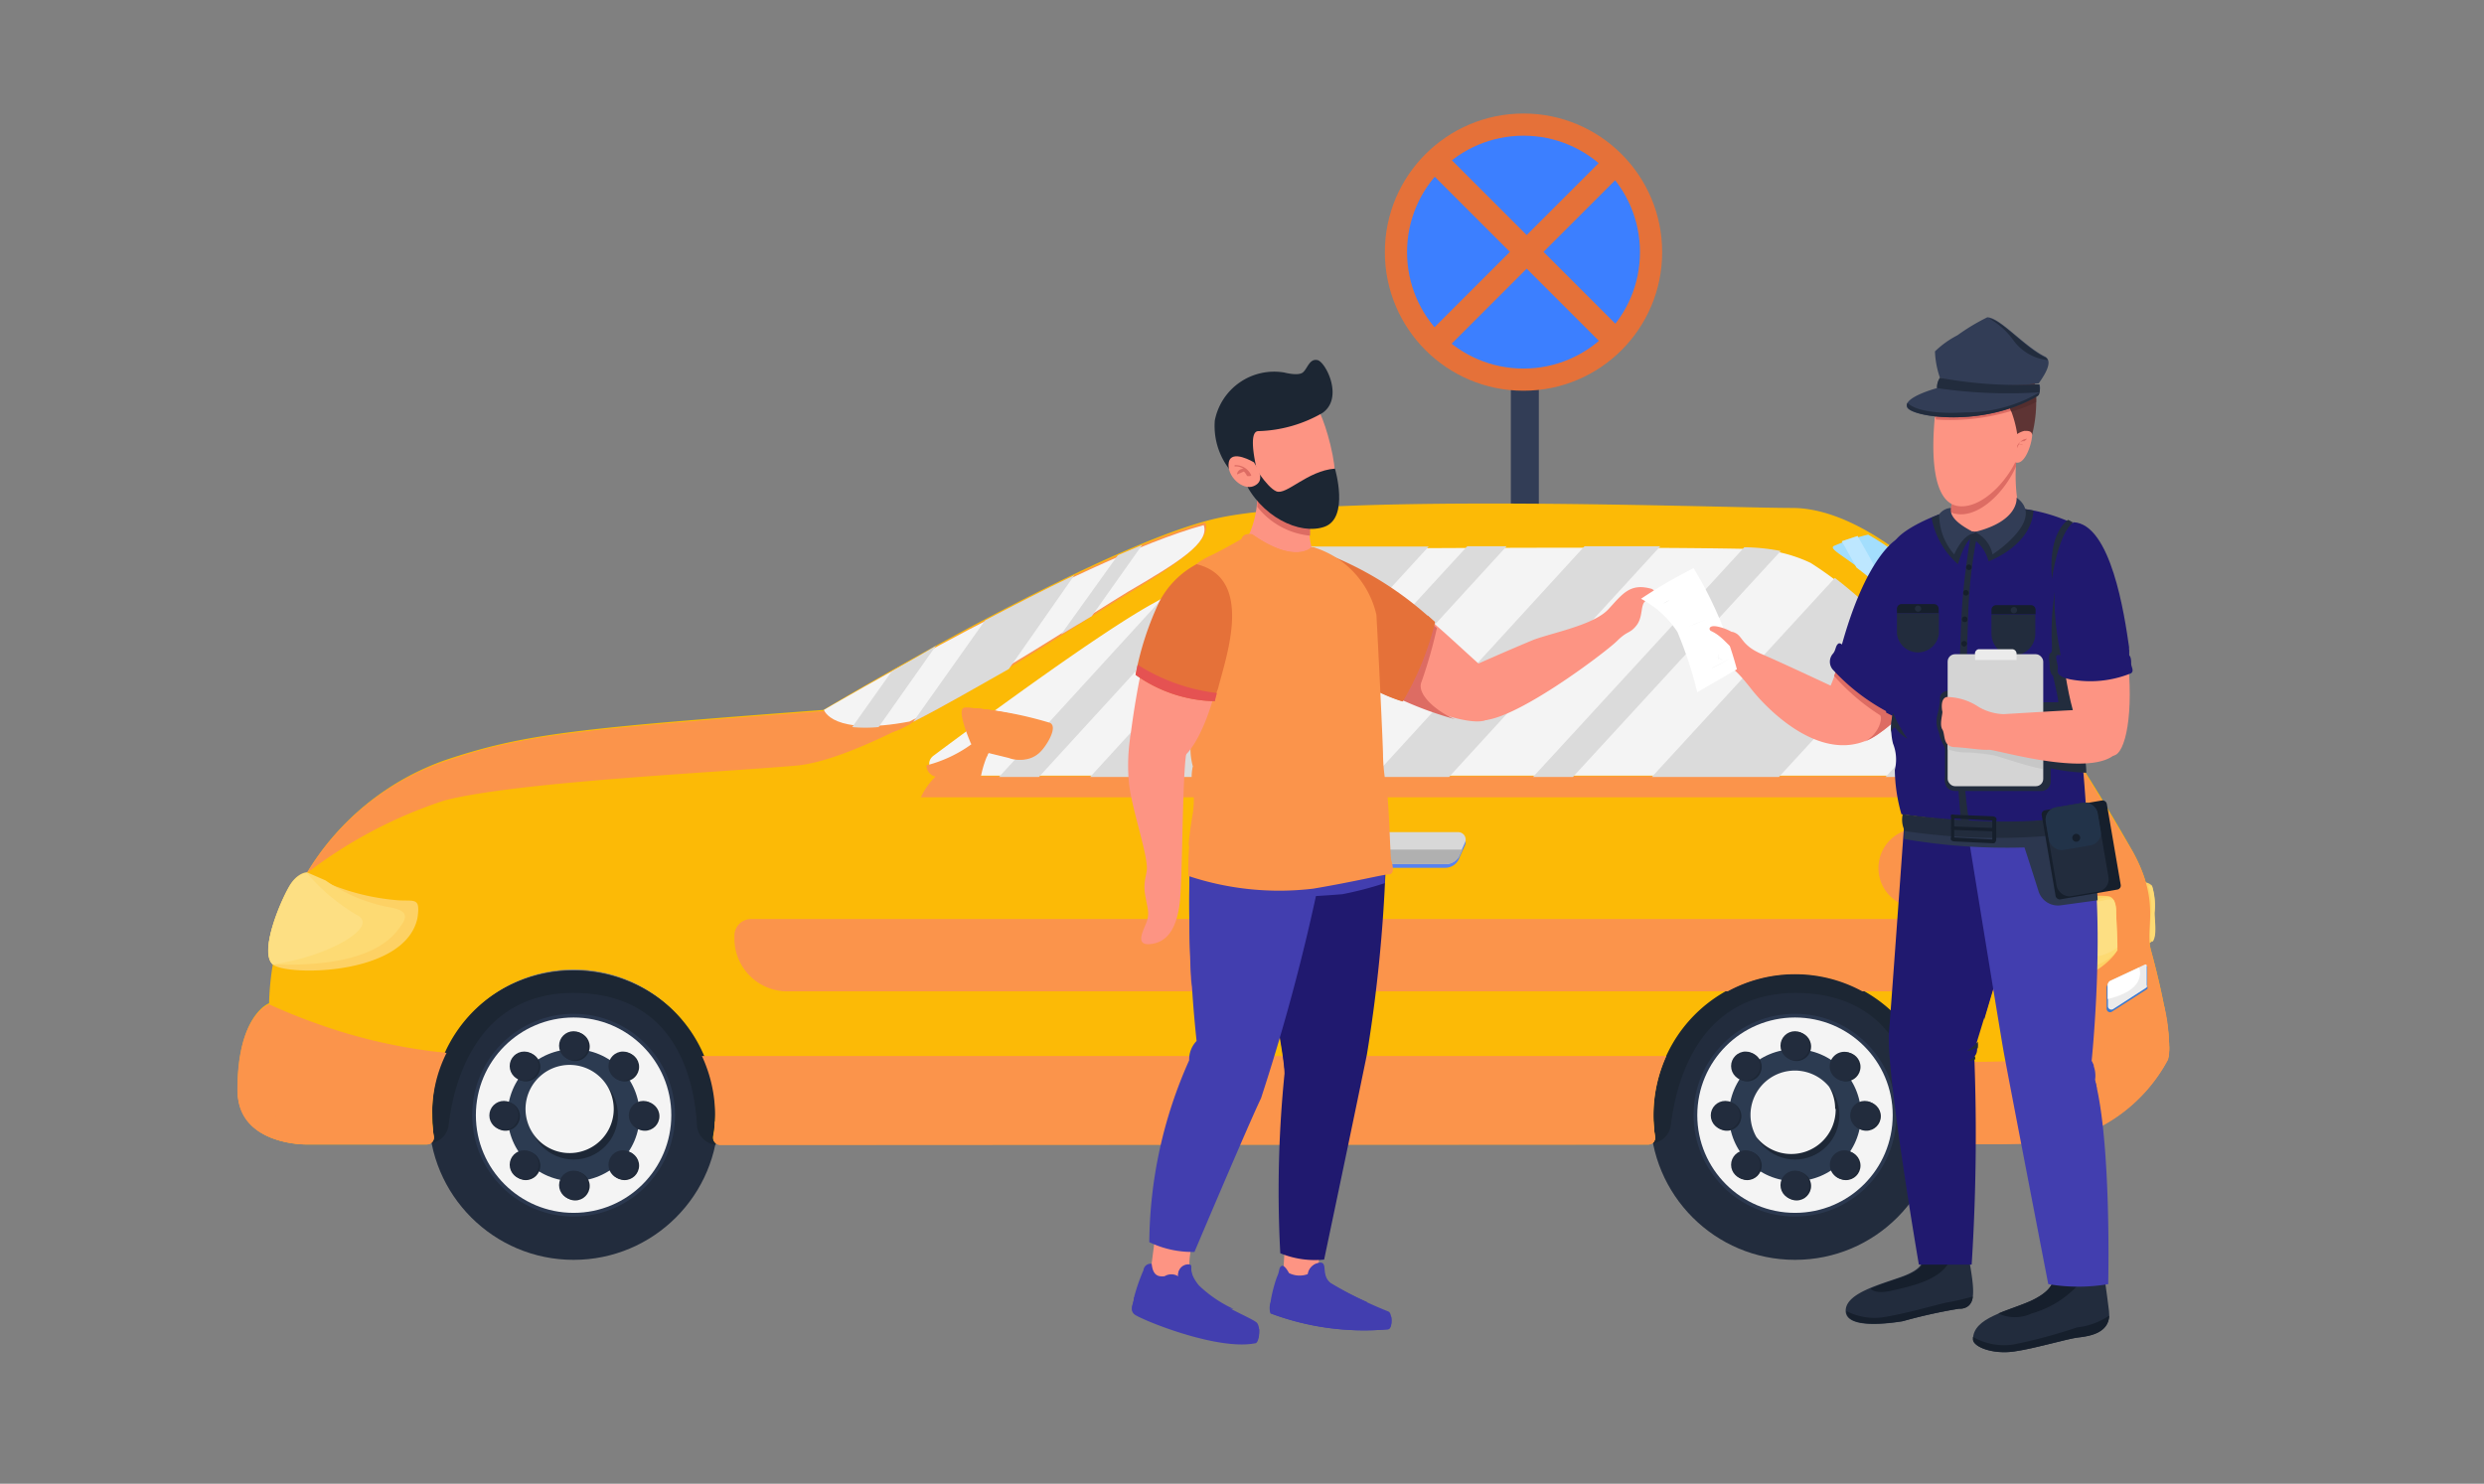
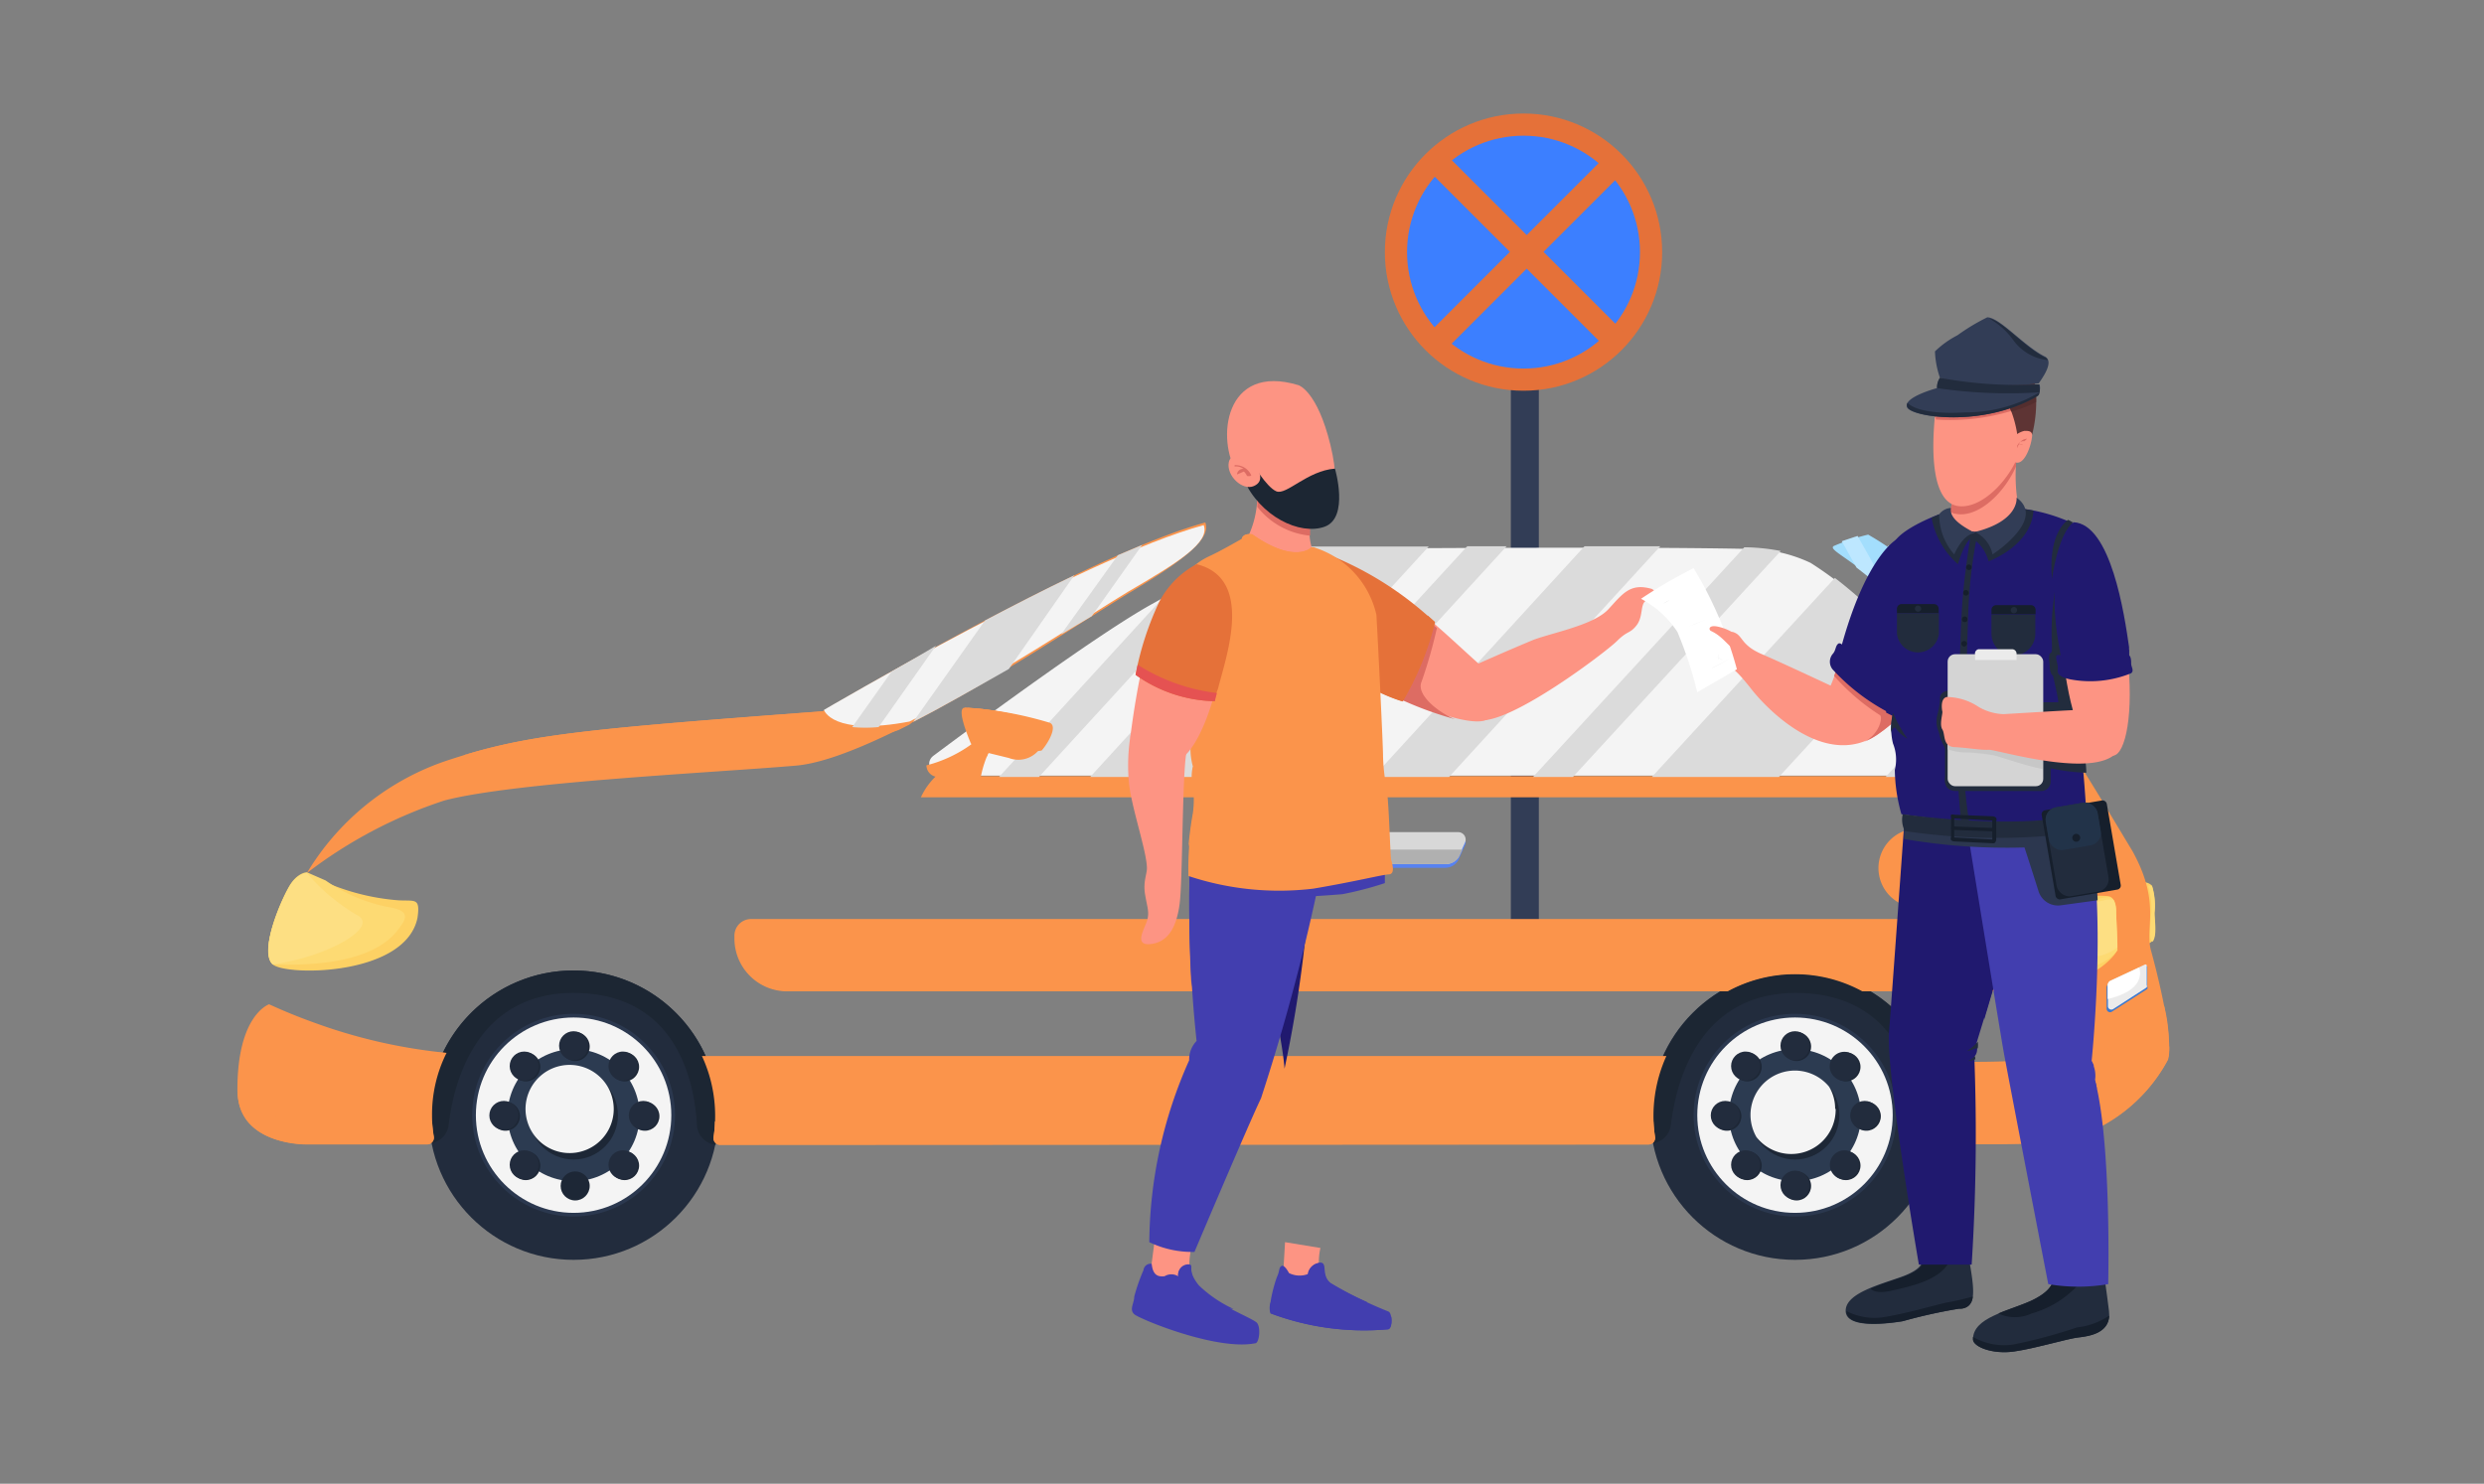
<svg xmlns="http://www.w3.org/2000/svg" id="Layer_1" data-name="Layer 1" viewBox="0 0 94.06 56.2">
  <rect x="0" y="0" width="94.06" height="56.2" fill="#808080" stroke="none" />
  <defs>
    <style>.cls-1{fill:#323d56;}.cls-2{fill:#222c3d;}.cls-3{fill:#2b384f;}.cls-4{fill:#f4f4f4;}.cls-5{fill:#2c3b51;}.cls-6{fill:#1d2736;}.cls-7{fill:#1c2633;}.cls-8{fill:#fcba06;}.cls-9{fill:#fb944b;}.cls-10{fill:#5782f1;}.cls-11{fill:#d8d8d8;}.cls-12{fill:#b0b0b0;}.cls-13{fill:#dbdbdb;}.cls-14{fill:#a3defd;}.cls-15{fill:#bde7ff;}.cls-16{fill:#fdd164;}.cls-17{fill:#fdda73;}.cls-18{fill:#fddf83;}.cls-19{fill:#3c79cf;}.cls-20{fill:#ebebeb;}.cls-21{fill:#fff;}.cls-22{fill:#296dba;}.cls-23{fill:#fd9483;}.cls-24{fill:#423eaf;}.cls-25{fill:#20196f;}.cls-26{fill:#dd6c63;}.cls-27{fill:#e57139;}.cls-28{fill:#e55252;}.cls-29{fill:#161f2c;}.cls-30{fill:#2c374f;}.cls-31{fill:#5e3434;}.cls-32{fill:#542e2e;}.cls-33{fill:#d4d4d4;}.cls-34{fill:#c7c7c7;}.cls-35{fill:#223349;}.cls-36{fill:#3c7fff;}</style>
  </defs>
  <rect class="cls-1" x="57.21" y="10.13" width="1.06" height="25.42" />
  <rect class="cls-1" x="55.04" y="35.01" width="5.4" height="1.24" />
  <circle class="cls-2" cx="21.72" cy="42.24" r="5.48" />
  <circle class="cls-3" cx="21.72" cy="42.24" r="3.84" />
  <circle class="cls-4" cx="21.72" cy="42.24" r="3.7" />
  <circle class="cls-5" cx="21.72" cy="42.24" r="2.5" />
  <circle class="cls-6" cx="21.72" cy="42.24" r="1.68" />
  <circle class="cls-6" cx="21.78" cy="39.64" r="0.55" />
  <circle class="cls-6" cx="21.78" cy="44.92" r="0.55" />
  <circle class="cls-6" cx="19.14" cy="42.28" r="0.55" />
  <circle class="cls-6" cx="24.42" cy="42.28" r="0.55" />
  <circle class="cls-6" cx="19.91" cy="44.15" r="0.55" />
  <circle class="cls-6" cx="23.65" cy="40.41" r="0.55" />
  <circle class="cls-6" cx="23.65" cy="44.15" r="0.55" />
  <circle class="cls-6" cx="19.91" cy="40.41" r="0.55" />
  <circle class="cls-2" cx="21.72" cy="39.61" r="0.55" />
-   <circle class="cls-2" cx="21.72" cy="44.89" r="0.55" />
  <circle class="cls-2" cx="19.08" cy="42.25" r="0.55" />
  <circle class="cls-2" cx="24.36" cy="42.25" r="0.55" />
  <circle class="cls-2" cx="19.85" cy="44.12" r="0.55" />
  <circle class="cls-2" cx="23.59" cy="40.38" r="0.55" />
  <circle class="cls-2" cx="23.59" cy="44.12" r="0.55" />
  <circle class="cls-2" cx="19.85" cy="40.38" r="0.55" />
  <path class="cls-4" d="M23.24,42a1.7,1.7,0,0,0-.23-.84,1.67,1.67,0,1,0,.23.84Z" />
  <path class="cls-7" d="M21.72,36.76a5.48,5.48,0,0,0-5.49,5.48,5.22,5.22,0,0,0,.11,1.06.8.8,0,0,0,.65-.69c.18-1.53,1-5,4.73-5,3.94,0,4.58,3.4,4.67,5a.79.79,0,0,0,.71.75,5.32,5.32,0,0,0,.1-1.07A5.48,5.48,0,0,0,21.72,36.76Z" />
  <circle class="cls-2" cx="67.97" cy="42.24" r="5.48" />
  <circle class="cls-3" cx="67.97" cy="42.24" r="3.84" />
  <circle class="cls-4" cx="67.97" cy="42.24" r="3.7" />
  <circle class="cls-5" cx="67.97" cy="42.24" r="2.5" />
  <circle class="cls-6" cx="67.97" cy="42.24" r="1.68" />
  <circle class="cls-6" cx="68.03" cy="39.64" r="0.55" />
  <circle class="cls-6" cx="68.03" cy="44.92" r="0.55" />
  <circle class="cls-6" cx="65.39" cy="42.28" r="0.55" />
  <circle class="cls-6" cx="70.67" cy="42.28" r="0.55" />
  <circle class="cls-6" cx="66.16" cy="44.15" r="0.55" />
  <circle class="cls-6" cx="69.9" cy="40.41" r="0.55" />
  <circle class="cls-6" cx="69.9" cy="44.15" r="0.55" />
  <circle class="cls-6" cx="66.16" cy="40.41" r="0.55" />
  <circle class="cls-2" cx="67.97" cy="39.61" r="0.55" />
  <circle class="cls-2" cx="67.97" cy="44.89" r="0.55" />
  <circle class="cls-2" cx="65.33" cy="42.25" r="0.55" />
  <circle class="cls-2" cx="70.61" cy="42.25" r="0.55" />
  <circle class="cls-2" cx="66.1" cy="44.12" r="0.55" />
  <path class="cls-2" d="M69.45,40a.55.55,0,1,1,0,.78A.54.54,0,0,1,69.45,40Z" />
  <path class="cls-2" d="M69.45,44.51a.55.55,0,1,1,.78,0A.54.54,0,0,1,69.45,44.51Z" />
  <circle class="cls-2" cx="66.1" cy="40.38" r="0.55" />
  <path class="cls-4" d="M69.49,42a1.6,1.6,0,0,0-.23-.84,1.68,1.68,0,0,0-2.75,1.91,1.68,1.68,0,0,0,3-1.07Z" />
  <path class="cls-7" d="M68,36.76a5.48,5.48,0,0,0-5.49,5.48,5.22,5.22,0,0,0,.11,1.06.8.8,0,0,0,.65-.69c.18-1.53,1-5,4.73-5,3.94,0,4.58,3.4,4.67,5a.8.8,0,0,0,.71.75,5.32,5.32,0,0,0,.1-1.07A5.48,5.48,0,0,0,68,36.76Z" />
-   <path class="cls-8" d="M81.45,36c-.24-.87.39-1.79-.7-3.76-5.74-10.14-10.25-13-12.88-13s-17.29-.56-21.69.37-15,7.28-15,7.28c-9.35.7-11.33.9-14.32,1.9A10,10,0,0,0,10.19,38S9,38.43,9,41.26c0,1.92,2.1,2.09,2.61,2.09h4.54a.28.28,0,0,0,.27-.32,7.19,7.19,0,0,1-.05-.81A5.36,5.36,0,1,1,27,43.05a.26.26,0,0,0,.25.3H62.42a.26.26,0,0,0,.25-.3,5.69,5.69,0,0,1-.06-.83,5.36,5.36,0,0,1,10.72,0,5.14,5.14,0,0,1-.07.88.2.2,0,0,0,.19.23s3.55,0,4.41-.08a6.14,6.14,0,0,0,4.23-3.14C82.36,39.24,81.45,36,81.45,36Z" />
  <path class="cls-9" d="M34.87,30.2H77.54A8.36,8.36,0,0,0,76.79,29a7.61,7.61,0,0,1-2.46.4H35.44A2.65,2.65,0,0,0,34.87,30.2Z" />
  <path class="cls-9" d="M77.31,34.72a5.77,5.77,0,0,1-1,.09H28.44a.63.63,0,0,0-.63.63v.11a2,2,0,0,0,2,2H65.42a5.33,5.33,0,0,1,5.1,0H76a6.53,6.53,0,0,0,1.64-.21l1.59-.42V34.39Z" />
  <path class="cls-9" d="M68,36.88a5.37,5.37,0,0,1,2.55.65H76a9,9,0,0,0,1.93-.24l1.3-.39V35.59a5.1,5.1,0,0,1-2.43.73H28a2,2,0,0,0,1.82,1.21H65.42A5.37,5.37,0,0,1,68,36.88Z" />
  <path class="cls-9" d="M30.14,29c3.14-.27,10.32-5.16,12.65-6.56,1.92-1.15,3.1-2,2.85-2.65C41,21.07,31.15,26.94,31.15,26.94c-9.35.7-11.33.9-14.32,1.9a9.82,9.82,0,0,0-5.21,4.23,17.48,17.48,0,0,1,5.21-2.75C19.51,29.62,27,29.27,30.14,29Z" />
  <path class="cls-9" d="M17.51,28.62a41.91,41.91,0,0,1,11-.84c3.35.35,4.86.11,5.52-.13l.4-.2a.41.41,0,0,0,.11-.11l-2.2-1.06-1.14.66C22.52,27.59,20.17,27.8,17.51,28.62Z" />
  <path class="cls-10" d="M54.74,32.87H50.6a.57.57,0,0,1-.53-.36L49.86,32a.27.27,0,0,1,.25-.37h5.12a.27.27,0,0,1,.25.37l-.21.47A.57.57,0,0,1,54.74,32.87Z" />
  <path class="cls-11" d="M54.74,32.73H50.6a.57.57,0,0,1-.53-.36l-.21-.47a.28.28,0,0,1,.25-.38h5.12a.28.28,0,0,1,.25.38l-.21.47A.57.57,0,0,1,54.74,32.73Z" />
  <path class="cls-12" d="M50,32.18l.09.19a.57.57,0,0,0,.53.36h4.14a.57.57,0,0,0,.53-.36l.09-.19Z" />
  <circle class="cls-9" cx="72.64" cy="32.88" r="1.44" />
  <path class="cls-9" d="M72.64,34.38a1.5,1.5,0,1,1,1.49-1.5A1.5,1.5,0,0,1,72.64,34.38Zm0-2.88A1.38,1.38,0,1,0,74,32.88,1.38,1.38,0,0,0,72.64,31.5Z" />
  <path class="cls-4" d="M35.7,29.38l38.77,0a.61.61,0,0,0,.57-.94c-1.14-1.71-3.22-5.05-6.48-7.12a5.57,5.57,0,0,0-2.45-.53c-4.79-.1-15.6,0-17.11,0-1.9,0-2.71.62-5.38,2.09-2,1.11-6.27,4.25-8.28,5.75C35,28.9,35.27,29.38,35.7,29.38Z" />
  <path class="cls-13" d="M52,29.43h2.87l8-8.74H60Z" />
  <path class="cls-13" d="M59.56,29.43l7.87-8.56a7.62,7.62,0,0,0-1.31-.14h-.07l-8,8.7Z" />
  <path class="cls-13" d="M67.36,29.43l4.7-5.11a18.17,18.17,0,0,0-2.58-2.43l-6.93,7.54Z" />
  <path class="cls-13" d="M74.45,29.43a.7.7,0,0,0,.64-1c-.31-.47-.7-1.06-1.17-1.72L71.4,29.43Z" />
  <path class="cls-13" d="M47.53,29.43h1.52l8-8.74H55.56Z" />
  <path class="cls-13" d="M41.28,29.43H46.1l8-8.73-4.84,0Z" />
  <path class="cls-13" d="M37.83,29.43h1.51L47,21.06a21.6,21.6,0,0,0-2.87,1.48Z" />
  <path class="cls-14" d="M70.74,20.25a7.89,7.89,0,0,0-1.3.43c-.34.21,1.61.75,4.27,4.15,2.14,2.73,2.88,3.73,3.09,4s.41.69,1.67-.15C75.38,23.94,72.85,21.45,70.74,20.25Z" />
  <path class="cls-15" d="M78.3,28.89l.29-.18c-.69-1.05-1.35-2-2-2.85Z" />
  <path class="cls-15" d="M74.42,23.25c-.55-.58-1.07-1.09-1.58-1.53L77,29.13a.88.88,0,0,0,.73,0Z" />
  <path class="cls-15" d="M71.47,20.65l2.79,5c.6.76,1.06,1.36,1.41,1.82l-3.55-6.33C71.9,21,71.68,20.79,71.47,20.65Z" />
  <path class="cls-15" d="M69.74,20.5l.56,1a16.46,16.46,0,0,1,1.37,1.16L70.34,20.3Z" />
  <path class="cls-4" d="M45.58,19.89c-4.63,1.27-14.38,7-14.38,7s.3,1,3.24.44c3.18-1.62,6.76-4,8.28-4.92C44.62,21.3,45.82,20.55,45.58,19.89Z" />
  <path class="cls-13" d="M33.76,25.44l-1.49,2.1a5.37,5.37,0,0,0,1,0l2.17-3.08C34.85,24.82,34.27,25.14,33.76,25.44Z" />
  <path class="cls-13" d="M40.68,21.79c-1.13.54-2.28,1.13-3.38,1.71l-2.72,3.84c1.2-.61,2.45-1.34,3.62-2Z" />
  <path class="cls-13" d="M41.34,23.34l1.91-2.7-.92.39-2.15,3Z" />
  <path class="cls-9" d="M37.54,28.29l-.66-.17a5,5,0,0,1-1.8.87.45.45,0,0,0,.45.44h1.61A4,4,0,0,1,37.54,28.29Z" />
  <path class="cls-9" d="M37.37,28.65c.1-.23.17-.36.17-.36l-.66-.17-.13.13A1,1,0,0,0,37.37,28.65Z" />
-   <path class="cls-9" d="M37.35,28.47a.63.63,0,0,1-.45-.39c-.18-.44-.46-1.21-.23-1.27a13.78,13.78,0,0,1,3.09.57c.3.15-.1.81-.32,1.05a1,1,0,0,1-1.11.28C38,28.63,37.6,28.54,37.35,28.47Z" />
+   <path class="cls-9" d="M37.35,28.47a.63.63,0,0,1-.45-.39c-.18-.44-.46-1.21-.23-1.27a13.78,13.78,0,0,1,3.09.57c.3.15-.1.81-.32,1.05C38,28.63,37.6,28.54,37.35,28.47Z" />
  <path class="cls-9" d="M37.22,28.47a.64.64,0,0,1-.44-.39c-.18-.44-.46-1.21-.23-1.27a13.78,13.78,0,0,1,3.09.57c.3.15-.1.81-.32,1.05a1,1,0,0,1-1.12.28Z" />
  <path class="cls-9" d="M39.29,27.9c.18-.33-.21-.62-.79-.81a9.32,9.32,0,0,0-2-.28c-.23.06.05.83.23,1.27a.51.51,0,0,0,.09.16C38.73,28.81,39.08,28.32,39.29,27.9Z" />
  <path class="cls-9" d="M36.55,26.81c-.23.06.05.83.23,1.27l0,.06c1.91.13,1.3-.89,1.1-1.17A7.08,7.08,0,0,0,36.55,26.81Z" />
  <path class="cls-16" d="M81.36,35.73h0c.38-.09.2-.93.22-1.19a2.56,2.56,0,0,0-.1-1,.45.45,0,0,0-.25-.12A14.9,14.9,0,0,1,81.36,35.73Z" />
  <path class="cls-17" d="M81.59,34.55a2.56,2.56,0,0,0-.1-1h0s-.13,0-.14,0a3.4,3.4,0,0,1,.12,1c-.06.41-.1,1.15.05,1.11C81.7,35.4,81.57,34.77,81.59,34.55Z" />
  <path class="cls-9" d="M81.45,36c-.24-.87.39-1.79-.7-3.76C80,31,79.29,29.79,78.59,28.71c-1.26.84-1.65.44-1.85.17a11.16,11.16,0,0,1,2.12,7.54,7.15,7.15,0,0,0,.22,3A5.34,5.34,0,0,1,78.8,43a6.31,6.31,0,0,0,3.29-2.91C82.36,39.24,81.45,36,81.45,36Z" />
  <path class="cls-16" d="M78.81,36.93h0c.5.06,1.34-.76,1.34-.93s-.05-1.32-.05-1.49,0-.56-.31-.57c-.77-.06-1,.16-1,.19a9.78,9.78,0,0,1,0,2.28C78.84,36.61,78.82,36.78,78.81,36.93Z" />
  <path class="cls-17" d="M80.18,36c0-.24-.05-1.3-.05-1.46s0-.52-.28-.56a2.18,2.18,0,0,0-.78.2c-.11.12.17.55.13,1.09s-.25,1.38-.07,1.36A1.79,1.79,0,0,0,80.18,36Z" />
  <path class="cls-18" d="M80.18,35.88c0-.36-.05-1.22-.05-1.36a1,1,0,0,0-.1-.43.66.66,0,0,0-.3,0c-.27.07-.51.08-.48.22a3.77,3.77,0,0,1,.18,1.1c-.07.28-.17.89.1.79A1.63,1.63,0,0,0,80.18,35.88Z" />
  <path class="cls-16" d="M11.62,33.07s-.29,0-.58.39-1.33,2.69-.67,3.1,5,.37,5.44-1.8c.11-.78-.1-.62-.74-.66A8.59,8.59,0,0,1,11.62,33.07Z" />
  <path class="cls-17" d="M14.66,34.35a6.31,6.31,0,0,1-2.33-1l-.71-.31s-.29,0-.58.39S9.77,36,10.33,36.53c3.81.13,4.59-1.08,4.89-1.52S15.2,34.44,14.66,34.35Z" />
  <path class="cls-18" d="M13.5,34.65a7.45,7.45,0,0,1-1.88-1.58s-.29,0-.58.39S9.77,36,10.33,36.53C12.38,36.25,14.43,35.1,13.5,34.65Z" />
  <path class="cls-19" d="M79.77,37.41l0,.8a.13.13,0,0,0,.2.11l1.34-.86a.12.12,0,0,0,0-.1l0-.75a.06.06,0,0,0-.08,0l-1.38.64A.22.22,0,0,0,79.77,37.41Z" />
  <path class="cls-20" d="M79.82,37.35l0,.77a.13.13,0,0,0,.2.1l1.27-.82a.12.12,0,0,0,0-.09l0-.72a.05.05,0,0,0-.08-.05l-1.31.61A.19.19,0,0,0,79.82,37.35Z" />
  <path class="cls-21" d="M81,36.65l-1.07.5a.19.19,0,0,0-.12.2l0,.49C81.18,37.52,81.07,36.84,81,36.65Z" />
  <path class="cls-9" d="M16.36,42.24a5.19,5.19,0,0,1,.55-2.36,20.39,20.39,0,0,1-5-1.14c-.56-.2-1.13-.43-1.72-.7,0,0-1.2.39-1.2,3.22,0,1.92,2.1,2.09,2.61,2.09h4.58a.25.25,0,0,0,.24-.29A5.46,5.46,0,0,1,16.36,42.24Z" />
  <path class="cls-9" d="M62.43,43.35a.25.25,0,0,0,.24-.29A5.47,5.47,0,0,1,63.1,40H26.58a5.37,5.37,0,0,1,.5,2.26,5.46,5.46,0,0,1-.06.82.25.25,0,0,0,.24.29Z" />
  <path class="cls-9" d="M81.94,38.07a10.49,10.49,0,0,1-2.86,1.87,33.58,33.58,0,0,1-6.17.23,5.32,5.32,0,0,1,.42,2.07,5.14,5.14,0,0,1-.07.88.2.2,0,0,0,.19.23s3.55,0,4.41-.08a6.14,6.14,0,0,0,4.23-3.14A5.63,5.63,0,0,0,81.94,38.07Z" />
  <path class="cls-9" d="M16.36,42.48H11.83A3.85,3.85,0,0,1,9,41.34c0,1.84,2.1,2,2.61,2h4.58a.25.25,0,0,0,.24-.29A5.7,5.7,0,0,1,16.36,42.48Z" />
  <path class="cls-9" d="M62.61,42.48H27.07a3.79,3.79,0,0,1-.05.58.25.25,0,0,0,.24.29H62.43a.25.25,0,0,0,.24-.29A5.7,5.7,0,0,1,62.61,42.48Z" />
  <path class="cls-9" d="M82.14,39.63a9.53,9.53,0,0,1-2,1.9,5.25,5.25,0,0,1-3,.95h-3.8c0,.21,0,.43-.07.64a.2.2,0,0,0,.19.23s3.55,0,4.41-.08a6.14,6.14,0,0,0,4.23-3.14A1.75,1.75,0,0,0,82.14,39.63Z" />
  <path class="cls-9" d="M16.91,39.88l-.44,0-.22,0-.21,0-.22,0-.22,0-.43-.07c-.29,0-.57-.11-.86-.18l-.42-.1-.43-.11a16.07,16.07,0,0,1-1.66-.54q-.41-.15-.81-.33c-.27-.11-.54-.23-.8-.36l.81.34c.27.1.54.21.82.3l.2.07.21.08.41.13.84.25c.56.15,1.13.29,1.7.4l.43.08.21,0,.22,0Z" />
  <path class="cls-9" d="M63.1,40,54,40H31.15l-4.57,0H54C57,40,60.06,40,63.1,40Z" />
  <path class="cls-9" d="M81.94,38.07A12.24,12.24,0,0,1,80,39.52a5.45,5.45,0,0,1-.53.29l-.14.06-.07,0-.07,0-.07,0-.07,0L79,40l-.07,0q-.3.06-.6.09l-.6,0-1.2,0h-2.4l-1.21,0h2.41c.8,0,1.6,0,2.4-.06l.6-.05a4,4,0,0,0,.59-.08l.07,0,.07,0,.07,0,.07,0,.07,0,.07,0,.13-.06.14-.07.07,0,.06,0,.13-.07.13-.07a11.52,11.52,0,0,0,1-.66C81.32,38.58,81.63,38.33,81.94,38.07Z" />
  <path class="cls-22" d="M76.74,28.88c.18.25.35.51.51.77l.06.1.06.1.12.2.11.2a.47.47,0,0,0,.05.1l0,.1a9.1,9.1,0,0,1,.39.84l0,.1s0,.08,0,.11l.08.22c.06.14.11.29.16.43s.18.59.25.89a9.12,9.12,0,0,1,.17.91A9.43,9.43,0,0,1,79,35.79c0,.16,0,.31,0,.46s0,.31-.05.46a7,7,0,0,0,0,.91v.12a.41.41,0,0,0,0,.11,3637495194710.13,3637495194710.13,0,0,1,0,.46,1.7,1.7,0,0,1,0,.22L79,39l.1.45,0,.23,0,.11v.12c0,.07,0,.15,0,.22l0,.23a5.78,5.78,0,0,1,0,.93,4.67,4.67,0,0,1-.15.91,1.8,1.8,0,0,1-.06.22l0,.11,0,.11c-.06.14-.12.28-.19.42a3.2,3.2,0,0,0,.17-.43l0-.1,0-.12.06-.22a4.63,4.63,0,0,0,.12-.9,5.63,5.63,0,0,0,0-.92l0-.23,0-.22,0-.12,0-.11,0-.22c-.07-.3-.14-.6-.2-.9a1.85,1.85,0,0,1,0-.23,1.81,1.81,0,0,1,0-.23l0-.23v-.12s0-.07,0-.11c0-.31,0-.62,0-.93,0-.15,0-.3,0-.46l0-.45c0-.31,0-.61,0-.92s0-.61-.1-.91-.1-.6-.16-.9-.15-.59-.24-.88l-.15-.44-.08-.21s0-.08,0-.11l0-.11-.05-.1,0-.11-.09-.21-.1-.21-.1-.21,0-.1,0-.1-.11-.21-.11-.2,0-.1-.06-.1-.12-.19-.12-.2-.06-.1-.06-.09Z" />
  <path class="cls-23" d="M48.66,47.05l-.07,1.19a4.19,4.19,0,0,0,1.68.76A2.35,2.35,0,0,1,50,47.27Z" />
  <path class="cls-24" d="M48.81,48.22s-.17-.33-.28-.27-.07.18-.16.38-.38,1.2-.24,1.42a10.08,10.08,0,0,0,4.45.6c.17-.07.13-.62,0-.67a16.67,16.67,0,0,1-2.21-1.08c-.4-.31-.07-.84-.45-.76a.5.5,0,0,0-.4.42A.89.89,0,0,1,48.81,48.22Z" />
  <path class="cls-24" d="M52.68,49.87c-1.43.54-3.92-.29-4.57-.53a.65.65,0,0,0,0,.41,10.08,10.08,0,0,0,4.45.6C52.69,50.3,52.71,50.05,52.68,49.87Z" />
  <path class="cls-24" d="M50.39,48.6c-.4-.31-.07-.84-.45-.76a.5.5,0,0,0-.4.42,3.21,3.21,0,0,0,2.25,1.07A11.24,11.24,0,0,1,50.39,48.6Z" />
-   <path class="cls-25" d="M52.47,32.83a56.84,56.84,0,0,1-.71,7.11c-.56,2.74-1.62,7.77-1.62,7.77a3.45,3.45,0,0,1-1.66-.24,44.19,44.19,0,0,1,.16-6.8c0-.64-.49-3-.65-4s-.33-3.7-.33-3.7Z" />
  <path class="cls-25" d="M48,36.71c.15.85.59,2.95.64,3.77a47.56,47.56,0,0,0,.87-5.79l-1.56,1.6C48,36.45,48,36.59,48,36.71Z" />
  <path class="cls-23" d="M43.74,46.85l-.13,1-.09.59,2,1.09a2.88,2.88,0,0,1-.39-2.33Z" />
  <path class="cls-24" d="M43.61,47.87a.27.27,0,0,0-.31.24,7,7,0,0,0-.35,1c0,.25-.2.49,0,.67s3.12,1.39,4.58,1.1c.15,0,.22-.59.07-.77s-1.69-.75-2.2-1.37-.13-.78-.4-.8a.39.39,0,0,0-.39.4.49.49,0,0,0-.51,0C43.79,48.38,43.65,48.24,43.61,47.87Z" />
-   <path class="cls-24" d="M47.53,50.83c.1,0,.16-.27.15-.49-1.67.42-4.15-.88-4.74-1.21,0,.22-.17.44,0,.6S46.07,51.12,47.53,50.83Z" />
  <path class="cls-24" d="M45.4,48.69c-.51-.62-.13-.78-.4-.8a.39.39,0,0,0-.39.4,2.46,2.46,0,0,0,2.1,1.29A4.77,4.77,0,0,1,45.4,48.69Z" />
  <path class="cls-24" d="M45.05,32.83a49.88,49.88,0,0,0,.26,6.6,1,1,0,0,0-.28.73,17.13,17.13,0,0,0-1.51,6.89,3.76,3.76,0,0,0,1.71.37s2.06-4.87,2.52-5.82A77.56,77.56,0,0,0,50,33.14Z" />
  <path class="cls-24" d="M45.05,32.83s-.07,2.28.07,4.55c.15-1.48.6-3.44,1.25-3.39a39.91,39.91,0,0,0,4.46-.12,13.07,13.07,0,0,0,1.61-.42c0-.39,0-.62,0-.62L47.79,33Z" />
  <path class="cls-23" d="M47.61,18.74a3.66,3.66,0,0,1-.36,1.61V21h2.56s-.25-.17-.24-1.2Z" />
  <path class="cls-26" d="M47.61,18.74s0,.2,0,.46a2.9,2.9,0,0,0,2,1.09c0-.13,0-.3,0-.49Z" />
  <path class="cls-23" d="M49.17,14.59s.71.21,1.21,2.27-.13,2.66-.76,2.85-1.94-.5-2.76-1.77S46.35,13.73,49.17,14.59Z" />
-   <path class="cls-7" d="M47,18.23a2.68,2.68,0,0,1-1-2.3,2.29,2.29,0,0,1,2.63-1.82s.52.14.7,0,.25-.54.56-.47,1,1.43.19,2a5.13,5.13,0,0,1-2.43.69c-.34,0-.18.91-.09,1.32a1.1,1.1,0,0,1-.21.8Z" />
  <path class="cls-7" d="M47.41,17.52s.54.93.92,1.09,1.17-.78,2.22-.86c0,0,.55,1.86-.39,2.2s-2.45-.39-3.07-1.8Z" />
  <path class="cls-23" d="M47.48,17.51s-.85-.51-.95,0,.52,1.09.95.9S47.67,17.81,47.48,17.51Z" />
  <path class="cls-26" d="M47.38,18a.65.65,0,0,0-.63-.38s0,0,0,.05,0,0,0,0a.49.49,0,0,1,.34.09.23.23,0,0,0-.24.16.05.05,0,0,0,0,.05h0s0,0,0,0,.25-.11.25-.11h0a.52.52,0,0,1,.12.17l0,0h0S47.38,18.05,47.38,18Z" />
  <path class="cls-23" d="M50,20.88a17.22,17.22,0,0,1,3.44,2c1.37,1.13,2.49,2.25,2.89,2.54s.72,1.81-.27,1.9-3.52-1-4.78-1.85S49.7,21.63,50,20.88Z" />
  <path class="cls-26" d="M54.41,23.79,54,23.42a9.62,9.62,0,0,0-1.38,2.87,13.5,13.5,0,0,0,2.47.95c-.6-.24-1.48-.92-1.26-1.42A17.9,17.9,0,0,0,54.41,23.79Z" />
  <path class="cls-23" d="M55.77,25.23s1.2-.54,2.31-1c.77-.28,2.28-.56,2.83-1.16s.83-1,1.65-.76c0,0,.24.17.14.23a1.14,1.14,0,0,0-.43.26c-.15.18-.06.59-.31.9s-.33.18-.73.58-4,3.14-5.21,3S55.48,25.62,55.77,25.23Z" />
  <path class="cls-27" d="M49.83,20.83a12.76,12.76,0,0,1,4.5,2.74,11.16,11.16,0,0,1-1.22,3S50.39,25.81,50,23.8A7.56,7.56,0,0,1,49.83,20.83Z" />
  <path class="cls-27" d="M54.06,23.31c-.16.41-.73,1.84-1,1.76s-.55-.78-.74-1.43a7.16,7.16,0,0,0-.83-1.57s-1.14-.27-1.73-.43A10.28,10.28,0,0,0,50,23.8c.4,2,3.12,2.76,3.12,2.76a11.16,11.16,0,0,0,1.22-3Z" />
  <path class="cls-9" d="M47.42,20.24s-.33-.07-.4.17c0,0-.78.45-1.17.63s-.94.5-1,1.09.2,4.82.26,6.09a2.51,2.51,0,0,0,.09.76,1.63,1.63,0,0,0,0,.77,3.6,3.6,0,0,1,0,1A11.85,11.85,0,0,0,45,33.18a10.88,10.88,0,0,0,4.73.48c1.65-.28,2.61-.53,2.86-.54s.13-.4.09-.55-.08-2.18-.18-2.76a6.72,6.72,0,0,1-.13-1.22c0-.34-.18-4.09-.25-5.3a3.48,3.48,0,0,0-2.41-2.57S49.07,21.4,47.42,20.24Z" />
  <path class="cls-9" d="M45,32.08a18.45,18.45,0,0,0,.65-3A10.62,10.62,0,0,1,46.15,27a8.76,8.76,0,0,0,.28-3.06l-.52-.31-1,1.34c.06,1.29.14,2.66.17,3.3a2.51,2.51,0,0,0,.09.76,1.63,1.63,0,0,0,0,.77,3.6,3.6,0,0,1,0,1A13.63,13.63,0,0,0,45,32.08Z" />
  <path class="cls-9" d="M49.83,20.77l-.17-.05s-.59.68-2.24-.48c0,0-.32-.07-.4.16a2.7,2.7,0,0,0,2.23.79A.94.94,0,0,0,49.83,20.77Z" />
  <path class="cls-23" d="M45.17,21.48a5.36,5.36,0,0,0-1.56,2.23,32.64,32.64,0,0,0-.8,4.14,1.16,1.16,0,0,0,2.11.72C46.18,27.26,47.25,21.76,45.17,21.48Z" />
  <path class="cls-23" d="M42.81,27.85a7.12,7.12,0,0,0-.06,1.81c.1.95.67,2.57.68,3.22,0,.24-.15.52-.07,1s.16.64.09.94-.55,1,.1.94,1-.59,1.12-1.54.09-5,.27-5.8C44.94,28.42,43.84,26.84,42.81,27.85Z" />
  <path class="cls-27" d="M45.31,21.37a3.38,3.38,0,0,0-1.42,1.44A11.37,11.37,0,0,0,43,25.56a5.34,5.34,0,0,0,3,1s0-.18.12-.47C46.42,24.89,47.51,21.91,45.31,21.37Z" />
  <path class="cls-28" d="M43,25.56a5.34,5.34,0,0,0,3,1l.08-.31a7.18,7.18,0,0,1-3-1.07Z" />
  <path class="cls-2" d="M72.77,47.78s.07.28-.76.58-2.15.63-2.12,1.31,1.64.46,2.14.38a19.83,19.83,0,0,1,2.15-.48c.66,0,.6-.61.4-1.77Z" />
  <path class="cls-29" d="M74.18,49.57a.47.47,0,0,0,.52-.46,9.68,9.68,0,0,1-1,.23c-.58.13-1.56.43-2.44.56a2.31,2.31,0,0,1-1.34-.24h0c0,.68,1.64.46,2.14.38A19.83,19.83,0,0,1,74.18,49.57Z" />
  <path class="cls-29" d="M73.81,47.79h-1s.07.28-.76.58c-.37.13-.83.27-1.22.44.07.08.25.19.74.09C72.23,48.75,73.45,48.52,73.81,47.79Z" />
  <path class="cls-25" d="M72.1,31.28s-.45,6.3-.57,7.81,1.13,8.81,1.13,8.81,1.39,0,2,0a77.85,77.85,0,0,0,.1-7.88c.18-.17.08-.5.08-.5s1.89-6.09,2.17-8Z" />
  <path class="cls-25" d="M74.94,33.51l.19,5.12c.22-.72.54-1.82.87-3Z" />
  <path class="cls-2" d="M74.48,39.81a1,1,0,0,0,.31-.1s.07,0,.1,0a.72.72,0,0,0,0-.25A1.76,1.76,0,0,1,74.48,39.81Z" />
  <path class="cls-2" d="M74.78,40a.67.67,0,0,1-.27.19.94.94,0,0,0,.29-.07S74.79,40,74.78,40Z" />
  <path class="cls-2" d="M77.74,48.46s.05.4-.83.81-2.2.63-2.2,1.46c0,.28.73.58,1.56.46s2-.48,2.43-.53,1.26-.18,1.16-1-.18-1.32-.18-1.32Z" />
  <path class="cls-29" d="M79.87,49.83a2.71,2.71,0,0,1-1.22.45,19.65,19.65,0,0,1-2.43.65,2.38,2.38,0,0,1-1.51-.29v.09c0,.28.73.58,1.56.46s2-.48,2.43-.53S79.84,50.5,79.87,49.83Z" />
  <path class="cls-29" d="M77.74,48.46s.05.4-.83.81c-.38.17-.84.31-1.24.48a1.48,1.48,0,0,0,1.26,0,3.75,3.75,0,0,0,2-1.37Z" />
  <path class="cls-24" d="M74.51,31.52s1.21,7.47,1.36,8.31,1.69,8.81,1.69,8.81a6.78,6.78,0,0,0,2.27,0s.13-5.33-.5-7.72a1.06,1.06,0,0,0-.13-.71s.58-5.53-.1-8.7l-.1-.39Z" />
  <path class="cls-24" d="M79.33,40.89a2.58,2.58,0,0,1-.31.61,1.34,1.34,0,0,0,.26-.27.09.09,0,0,1,.12,0C79.38,41.08,79.35,41,79.33,40.89Z" />
  <path class="cls-24" d="M79.21,40.45c0-.06.06-.08.08-.07a1,1,0,0,0-.09-.2,3.3,3.3,0,0,1-.3.77A4,4,0,0,0,79.21,40.45Z" />
  <path class="cls-30" d="M79.1,31.48l-.1-.39-3.51.34-3.39-.15,0,.5a23,23,0,0,0,4.56.32c.09.27.35,1.08.53,1.65a.77.77,0,0,0,.85.54l1.39-.19A15.61,15.61,0,0,0,79.1,31.48Z" />
  <path class="cls-23" d="M71.7,20.58a6,6,0,0,0-1.18,2.05c-.45,1.29-1,2.89-1.21,3.36s-.25,1.5.15,1.82,1.9.81,3.53-2.29S72.76,19.89,71.7,20.58Z" />
  <path class="cls-23" d="M69.83,26.21s-2.27-1.07-3.11-1.43-.71-.73-1.1-.84a7.66,7.66,0,0,1-1.92-.17.44.44,0,0,0,.06.47A2.72,2.72,0,0,0,65,25c.54.17.82.47,1.34,1.13s2.91,3.24,5,1.51C71.5,27.39,69.83,26.21,69.83,26.21Z" />
  <path class="cls-21" d="M62.14,22.68a3.75,3.75,0,0,1,1.38,1.26,15.6,15.6,0,0,1,.75,2.28l1.5-.87a14.75,14.75,0,0,0-1.64-3.83A18.66,18.66,0,0,0,62.14,22.68Z" />
  <path class="cls-13" d="M63,22.86h0s0,0,0,0l.22-.13,1-.51h0a0,0,0,0,1,0,0l-1,.51a1.13,1.13,0,0,0-.21.12Z" />
  <path class="cls-13" d="M63.3,23.13h0a0,0,0,0,1,0,0c.33-.19.66-.36,1-.52,0,0,0,0,0,0a0,0,0,0,1,0,0c-.34.16-.67.33-1,.52Z" />
  <path class="cls-13" d="M63.55,23.41s0,0,0,0,0,0,0,0a8.14,8.14,0,0,1,1-.49s0,0,0,0a0,0,0,0,1,0,0,8.14,8.14,0,0,0-1,.49Z" />
  <path class="cls-13" d="M63.77,23.82h0s0,0,0,0a3,3,0,0,1,.41-.18l.43-.19s0,0,0,0a0,0,0,0,1,0,0l-.44.19a3.52,3.52,0,0,0-.4.18Z" />
  <path class="cls-13" d="M64.84,25.3s0,0,0,0,0,0,0,0a5,5,0,0,0,.68-.38h0s0,0,0,0a5.76,5.76,0,0,1-.69.38Z" />
  <path class="cls-13" d="M65.21,25h0a1,1,0,0,0-.23-.12s0,0,0,0a0,0,0,0,1,0,0,.85.85,0,0,1,.25.13s0,0,0,0Z" />
  <path class="cls-13" d="M65.07,25h0s0,0,0,0a1.11,1.11,0,0,0,0-.25s0,0,0,0,0,0,0,0a.75.75,0,0,1,0,.26A0,0,0,0,1,65.07,25Z" />
  <path class="cls-23" d="M65.68,24a1.81,1.81,0,0,0-.61-.26c-.39-.09-.37.12-.28.16.59.27.71.8,1.25.79Z" />
  <path class="cls-26" d="M69.65,25.05c-.07.21-.14.39-.2.55a8.09,8.09,0,0,0,1.74,1.49c.1.08,0,.68-.58,1a2.67,2.67,0,0,0,.6-.35,4.11,4.11,0,0,0,.87-.8A9.4,9.4,0,0,0,69.65,25.05Z" />
  <path class="cls-25" d="M71.85,20.41s-1.2.59-2.17,4.25a7.13,7.13,0,0,0,2.56,2.12,6.69,6.69,0,0,0,1.48-3.5C73.75,22.8,73.52,20.15,71.85,20.41Z" />
  <path class="cls-25" d="M72,20.39c-.09.13-.18.28-.28.45a8.22,8.22,0,0,0-.61,3.23c0,1.75-.77.66-1.28.16l-.12.43a7.13,7.13,0,0,0,2.56,2.12,6.69,6.69,0,0,0,1.48-3.5C73.75,22.81,73.53,20.28,72,20.39Z" />
  <path class="cls-25" d="M70,24.7s-.27-.41-.39-.32-.08.25-.22.4a.46.46,0,0,0,0,.57A7.76,7.76,0,0,0,72,27.22c.22.05.25,0,.29-.15s.65-.44.16-.66A8.42,8.42,0,0,1,70,24.7Z" />
  <path class="cls-25" d="M72.24,27.07c0-.1.65-.44.16-.66a9.33,9.33,0,0,1-1.14-.65,1.25,1.25,0,0,0,.06.47,2.22,2.22,0,0,1,.1.76,2.94,2.94,0,0,0,.53.23C72.17,27.27,72.2,27.17,72.24,27.07Z" />
  <path class="cls-23" d="M76.36,17.33a6.68,6.68,0,0,0,.08,1.92v1.56H73.63V19.46s.31,0,.29-.57Z" />
  <path class="cls-26" d="M73.81,19.37a.59.59,0,0,0,.24.09c.8.17,1.8-.7,2.29-1.79,0-.21,0-.34,0-.34l-2.44,1.56A.67.67,0,0,1,73.81,19.37Z" />
  <path class="cls-23" d="M75.08,13.79a1.69,1.69,0,0,0-1.78,1.67c-.21,1.8-.1,3.52.8,3.7s2.09-1,2.46-2.27S76.63,14,75.08,13.79Z" />
  <path class="cls-26" d="M76.18,15.56a4.35,4.35,0,0,0,.49-.15,1.75,1.75,0,0,0-1.59-1.62,1.69,1.69,0,0,0-1.78,1.67c0,.14,0,.29,0,.43A7.94,7.94,0,0,0,76.18,15.56Z" />
  <path class="cls-31" d="M76.88,16.71a5.09,5.09,0,0,0,.18-2.16,2.06,2.06,0,0,0-3.8,1.26,3.84,3.84,0,0,1,.3-1,9.47,9.47,0,0,0,2.26.07,4.27,4.27,0,0,1,.59,1.76Z" />
  <path class="cls-32" d="M74.76,13.65a1.92,1.92,0,0,0-1.5,2.16,3.84,3.84,0,0,1,.3-1,9.47,9.47,0,0,0,2.26.07,4,4,0,0,1,.34.71h0a4.81,4.81,0,0,0,.94-.36,2.76,2.76,0,0,0-.06-.65A1.91,1.91,0,0,0,74.76,13.65Z" />
  <path class="cls-23" d="M76.13,16.73a.79.79,0,0,1,.53-.41c.14,0,.27,0,.29.15,0,.34-.35,1.45-.81.91A.61.61,0,0,1,76.13,16.73Z" />
  <path class="cls-26" d="M76.76,16.62c-.3,0-.37.36-.37.36s0,0,0,0h0a0,0,0,0,0,0,0,.48.48,0,0,1,0-.12h0s.15-.07.21,0,0,0,0,0a0,0,0,0,0,0,0,.27.27,0,0,0-.2,0,.26.26,0,0,1,.26-.15l0,0A0,0,0,0,0,76.76,16.62Z" />
  <path class="cls-1" d="M73.46,14.31a3.37,3.37,0,0,1-.19-1,3.56,3.56,0,0,1,.85-.61,7.84,7.84,0,0,1,1.13-.68c.48,0,1.4,1.11,2.21,1.5.29.2-.06.71-.26,1A10.59,10.59,0,0,1,73.46,14.31Z" />
  <path class="cls-2" d="M77.54,13.64a.22.22,0,0,0-.08-.09c-.77-.37-1.65-1.41-2.14-1.49a2.94,2.94,0,0,1,.9.8A1.84,1.84,0,0,0,77.54,13.64Z" />
  <path class="cls-1" d="M73.46,14.31a.63.63,0,0,0-.11.39s-1.28.34-1.14.72,2.84.79,4.9-.41a.25.25,0,0,0,.12-.18.49.49,0,0,0,0-.27A15.94,15.94,0,0,1,73.46,14.31Z" />
  <path class="cls-2" d="M77.23,14.86a5.46,5.46,0,0,1-2.8.76c-1.57.09-2.05-.21-2.2-.36a.18.18,0,0,0,0,.16c.14.37,2.86.8,4.93-.42A.19.19,0,0,0,77.23,14.86Z" />
  <path class="cls-2" d="M77.2,14.56a15.94,15.94,0,0,1-3.74-.25.63.63,0,0,0-.11.39,18.54,18.54,0,0,0,3.88.16A.62.62,0,0,0,77.2,14.56Z" />
  <path class="cls-25" d="M73.43,19.48S72,20,71.7,20.58a10.15,10.15,0,0,0-.32,4.19,13.77,13.77,0,0,0,.3,2.27,2.38,2.38,0,0,0,0,1.12,1.63,1.63,0,0,1,.07,1A6.38,6.38,0,0,0,72,30.84s4.55.75,7-.07c0,0-.1-1.76-.22-2.42a34.12,34.12,0,0,1,0-4.34c.07-1.11.39-3.57-.19-4.14a6.46,6.46,0,0,0-2.17-.62,2,2,0,0,1-1.66.9A2.37,2.37,0,0,1,73.43,19.48Z" />
  <path class="cls-2" d="M78.85,23.37l-.92-1.58a9.57,9.57,0,0,0-.23,2.65c0,.31,0,.24-.09.33a.77.77,0,0,0,0,.34c0,.12,0,.39.13.49,0,0,.2.84.2,1,0,0-1.17,0-1.76,0a4,4,0,0,1-1.72-.31c-.26-.16-1-.27-1,.17,0,.2-.05.43-.09.58a1,1,0,0,0,0,.57c.08.19.07.27.12.39s.16.34.16.34v1.08s-.11.54.42.54h3.23a.35.35,0,0,0,.35-.35v-.51a7.58,7.58,0,0,0,1.35.17c0-.38-.08-.74-.12-1a34.12,34.12,0,0,1,0-4.34C78.81,23.83,78.83,23.61,78.85,23.37Z" />
  <path class="cls-2" d="M77,19.34l-.56-.09a2,2,0,0,1-1.66.9,2.37,2.37,0,0,1-1.35-.67l-.29.13a3.09,3.09,0,0,0,1,1.76s.23-.83.52-1a1.52,1.52,0,0,1,.64.89S76.91,20.69,77,19.34Z" />
  <path class="cls-2" d="M74.54,23a18.22,18.22,0,0,1,.35-2.83h-.11l-.14,0c-.07.42-.28,1.74-.35,2.9-.08,1.4-.1,3.28-.19,4.34a30.52,30.52,0,0,0,.16,3.69l.3,0a18.33,18.33,0,0,1-.2-3.64C74.47,25.76,74.51,23.55,74.54,23Z" />
  <path class="cls-29" d="M74.66,21.49a.1.1,0,0,1-.11.1.1.1,0,0,1-.1-.1.11.11,0,0,1,.1-.11A.11.11,0,0,1,74.66,21.49Z" />
  <path class="cls-29" d="M74.55,22.46a.11.11,0,0,1-.11.1.1.1,0,0,1-.1-.1.1.1,0,0,1,.1-.11A.11.11,0,0,1,74.55,22.46Z" />
  <path class="cls-29" d="M74.5,23.46a.09.09,0,0,1-.1.1.1.1,0,0,1-.11-.1.11.11,0,0,1,.11-.11A.1.1,0,0,1,74.5,23.46Z" />
  <path class="cls-29" d="M74.48,24.38a.11.11,0,0,1-.11.11.11.11,0,0,1-.1-.11.1.1,0,0,1,.1-.1A.1.1,0,0,1,74.48,24.38Z" />
  <path class="cls-29" d="M75.59,22.92H76.9a.18.18,0,0,1,.18.18v.17a0,0,0,0,1,0,0H75.41a0,0,0,0,1,0,0V23.1A.18.18,0,0,1,75.59,22.92Z" />
  <path class="cls-2" d="M77.07,23.28H75.41V24a.83.83,0,0,0,1.66,0Z" />
  <path class="cls-2" d="M76.38,23.11a.12.12,0,0,1-.12.12.12.12,0,0,1-.12-.12.13.13,0,0,1,.12-.12A.12.12,0,0,1,76.38,23.11Z" />
  <path class="cls-29" d="M72,22.88h1.23a.18.18,0,0,1,.18.18v.17a0,0,0,0,1,0,0H71.83a0,0,0,0,1,0,0v-.17A.18.18,0,0,1,72,22.88Z" />
  <path class="cls-2" d="M73.42,23.23H71.83V24a.8.8,0,0,0,1.59,0Z" />
  <path class="cls-2" d="M72.75,23.05a.12.12,0,0,1-.12.12.12.12,0,0,1-.12-.12.11.11,0,0,1,.12-.11A.12.12,0,0,1,72.75,23.05Z" />
  <path class="cls-2" d="M78.5,19.79l-.19-.1c-.22.16-.74.7-.61,2.24C77.7,21.93,77.92,20.25,78.5,19.79Z" />
  <path class="cls-2" d="M71.68,27a2.63,2.63,0,0,0-.07.78c0-.15.12-.24.16-.22a1.32,1.32,0,0,0,.46.42A5.31,5.31,0,0,1,71.68,27Z" />
  <path class="cls-1" d="M73.88,19.24a.59.59,0,0,0-.45.24A2.29,2.29,0,0,0,74,21s.32-.78.78-.8C74.78,20.15,73.76,19.75,73.88,19.24Z" />
  <path class="cls-1" d="M76.36,18.85s.12.88-1.58,1.3a1.2,1.2,0,0,1,.67.85S77.51,19.67,76.36,18.85Z" />
  <rect class="cls-33" x="73.75" y="24.78" width="3.62" height="5" rx="0.28" />
  <path class="cls-20" d="M74.92,24.59h1.27a.17.17,0,0,1,.17.17V25a0,0,0,0,1,0,0H74.79a0,0,0,0,1,0,0v-.2A.17.17,0,0,1,74.92,24.59Z" />
  <path class="cls-34" d="M77.37,27.87l-3.62-.49v1a2.14,2.14,0,0,0,.68.12,7,7,0,0,1,1,.1c.14,0,1.29.42,1.92.53Z" />
  <path class="cls-23" d="M78.61,19.87s-1.16,1.08-.5,5c.25,1.83.64,3.87,1.92,3.75.45-.06.79-1.58.52-3.87S79.56,19.87,78.61,19.87Z" />
  <path class="cls-25" d="M78.51,19.78s-1.26,1.6-.43,5.24c0,0,1.86.55,2.54-.12,0,0,0-.15,0-.39C80.45,23.32,79.94,19.84,78.51,19.78Z" />
  <path class="cls-25" d="M78.08,25s1.86.55,2.54-.12l0-.27a4.27,4.27,0,0,1-2.59,0C78,24.77,78.05,24.89,78.08,25Z" />
  <path class="cls-25" d="M78.21,24.87s-.34-.14-.35,0,.08.32.06.47,0,.29.46.39a4.1,4.1,0,0,0,2.32-.23c.12-.1,0-.24,0-.36s0-.42-.22-.32A3,3,0,0,1,78.21,24.87Z" />
  <path class="cls-23" d="M79.05,26.88c-.39,0-1.34.06-3.18.17a2,2,0,0,1-.94-.27,2.23,2.23,0,0,0-1.21-.38c-.25.05-.19.47-.17.55s-.12.49,0,.68,0,.65.47.67,1,.12,1.29.1,4.56,1.3,5-.18A1,1,0,0,0,79.8,27,1.74,1.74,0,0,0,79.05,26.88Z" />
  <path class="cls-2" d="M79.05,30.77c-2.4.74-7,.07-7,.07a.94.94,0,0,0,.08.64,23.89,23.89,0,0,0,7,0C79.22,31.41,79.24,31,79.05,30.77Z" />
  <path class="cls-29" d="M75.44,31.94h0L74,31.87a.17.17,0,0,1-.12-.05.15.15,0,0,1,0-.12l0-.72a.17.17,0,0,1,0-.12.19.19,0,0,1,.12,0l1.48.06a.24.24,0,0,1,.11.06.17.17,0,0,1,0,.12l0,.72a.24.24,0,0,1-.06.11A.16.16,0,0,1,75.44,31.94Zm0-.14h0a0,0,0,0,0,0,0l0-.72a0,0,0,0,0,0,0h0L74,31h0a0,0,0,0,0,0,0l0,.72s0,0,0,0h0Z" />
  <rect class="cls-29" x="74.66" y="30.57" width="0.13" height="1.67" transform="translate(40.51 104.88) rotate(-87.83)" />
  <rect class="cls-29" x="77.17" y="30.51" width="2.49" height="3.41" rx="0.15" transform="matrix(0.99, -0.17, 0.17, 0.99, -4.3, 13.63)" />
  <rect class="cls-2" x="77.66" y="30.47" width="1.99" height="3.41" rx="0.47" transform="translate(-4.29 13.67) rotate(-9.67)" />
  <rect class="cls-35" x="77.51" y="30.48" width="1.99" height="1.64" rx="0.47" transform="translate(-4.14 13.63) rotate(-9.67)" />
  <path class="cls-29" d="M78.76,31.68a.15.15,0,1,1-.29.05.15.15,0,0,1,.29-.05Z" />
  <circle class="cls-27" cx="57.69" cy="9.55" r="5.25" />
  <circle class="cls-36" cx="57.69" cy="9.55" r="4.41" />
  <rect class="cls-27" x="57.37" y="4.83" width="0.9" height="9.44" transform="translate(10.18 43.68) rotate(-45)" />
  <rect class="cls-27" x="57.37" y="4.83" width="0.9" height="9.44" transform="translate(91.94 57.18) rotate(-135)" />
</svg>